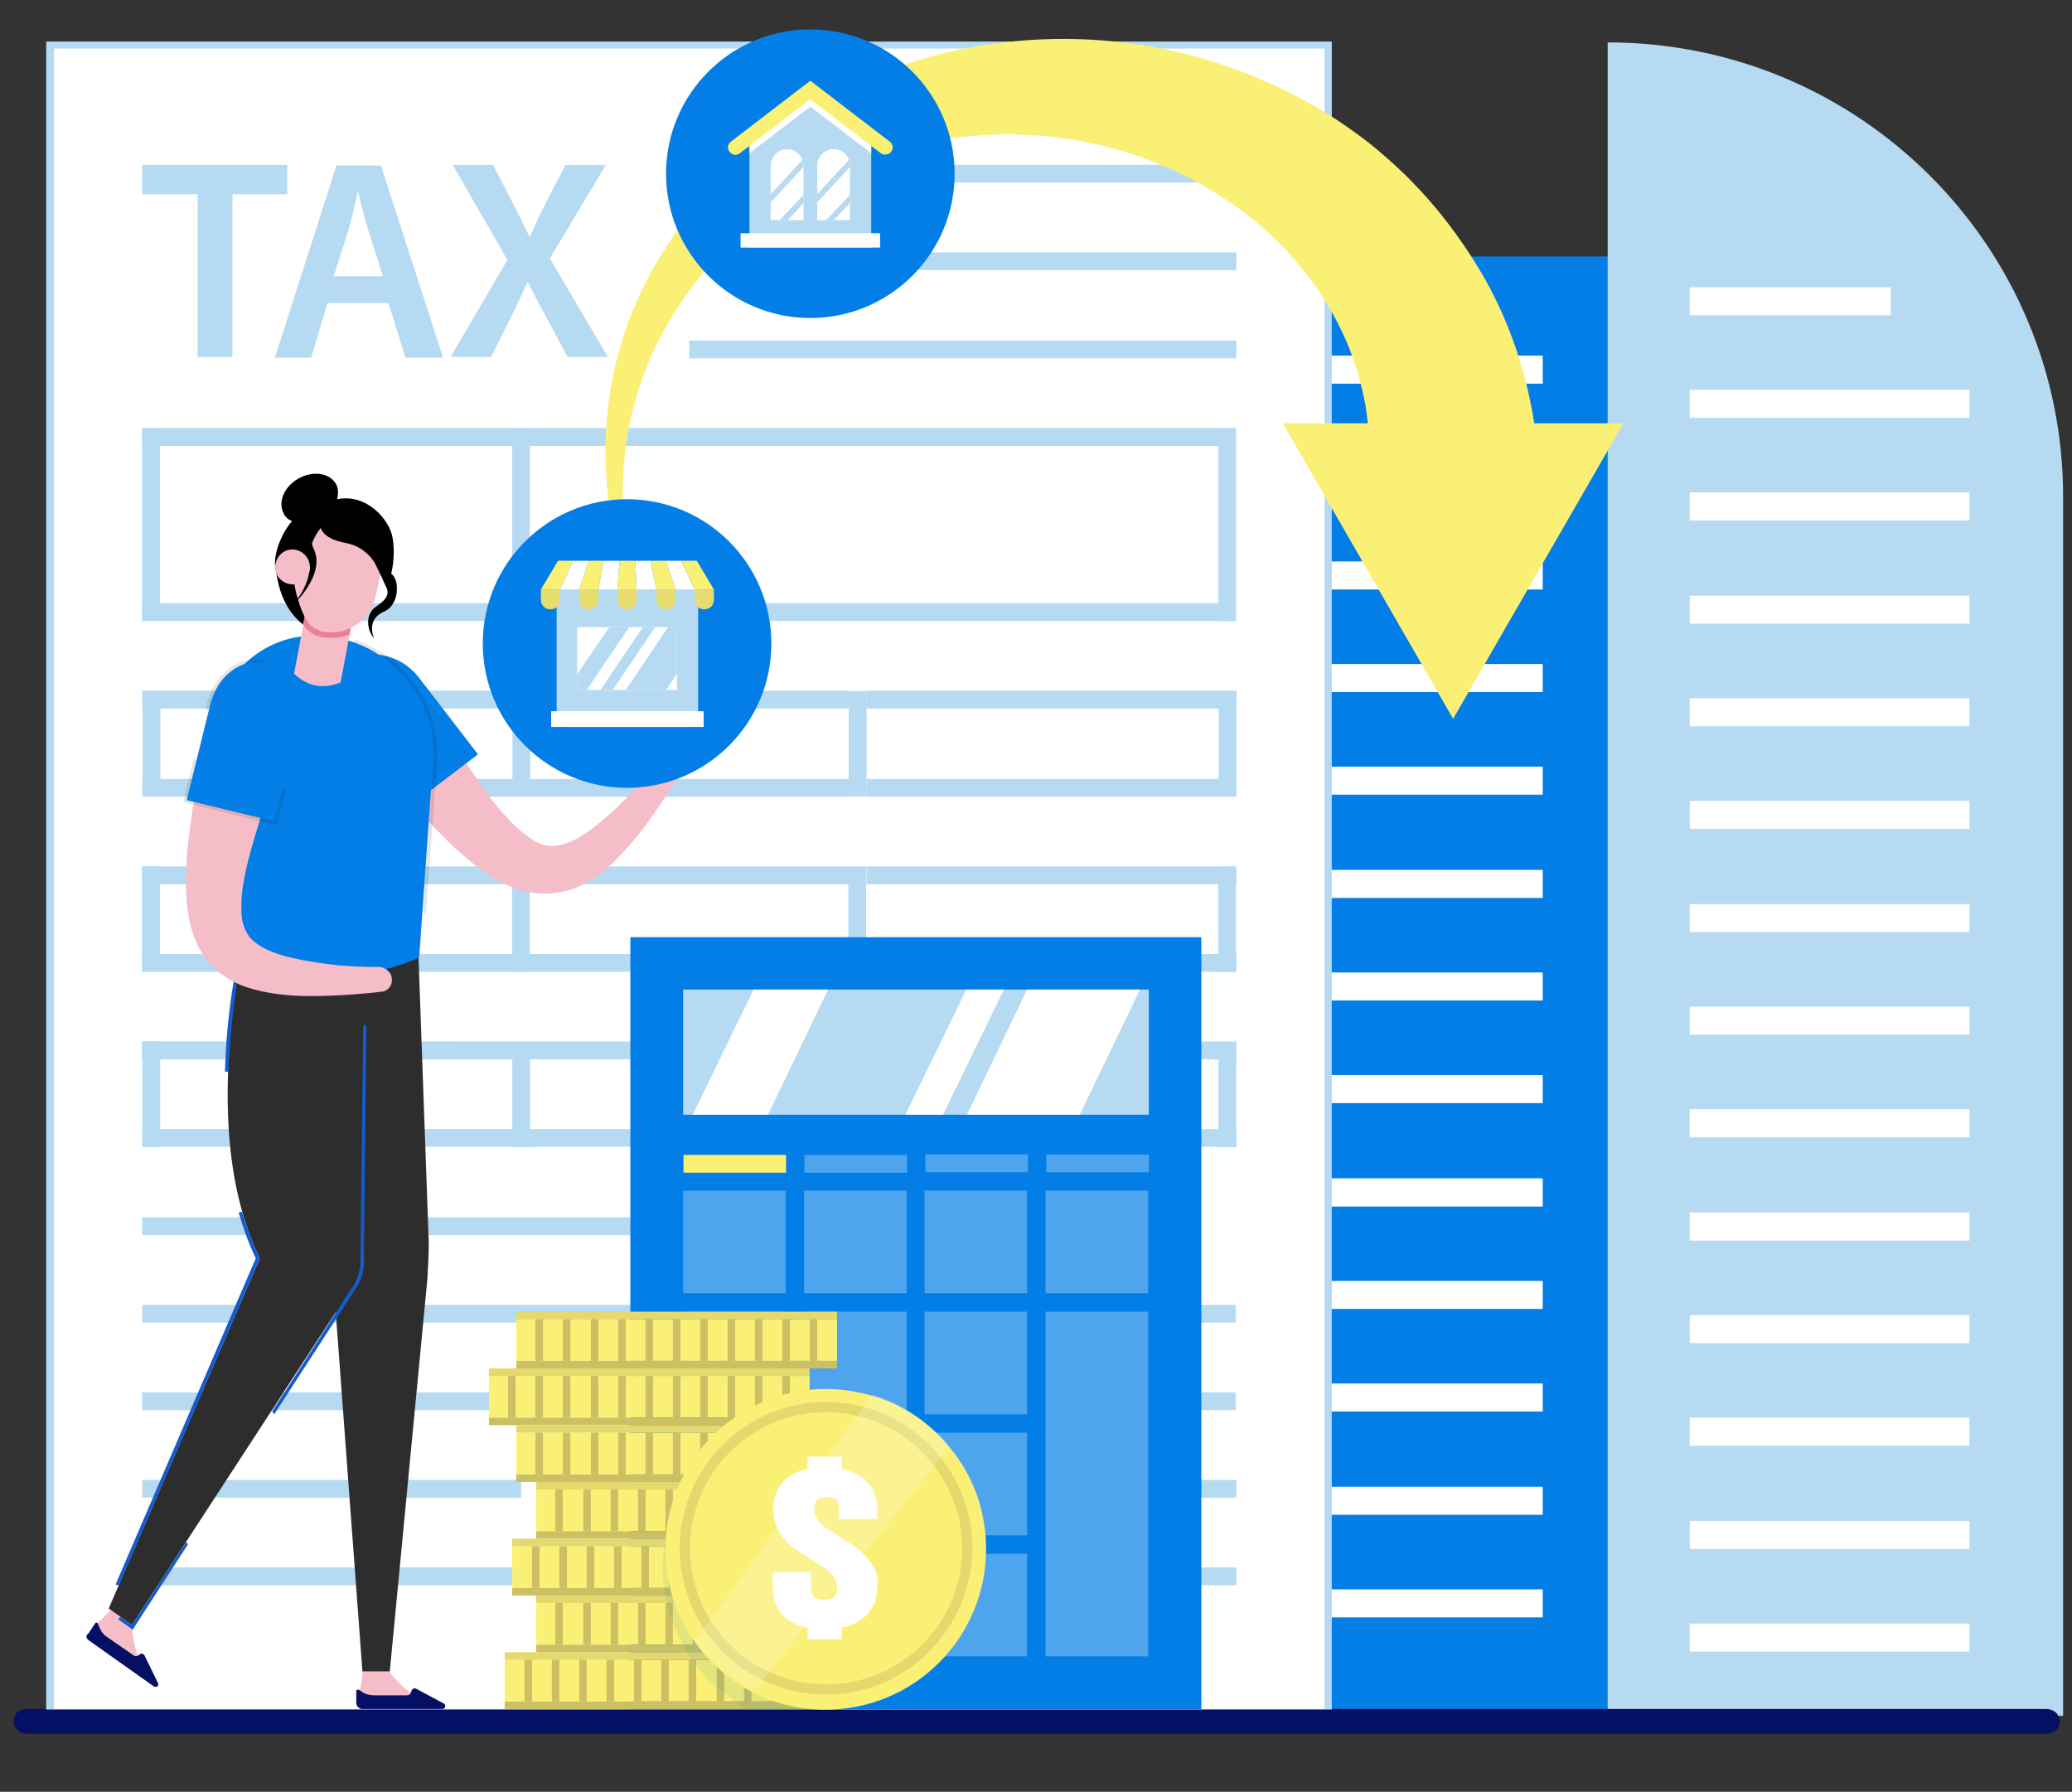
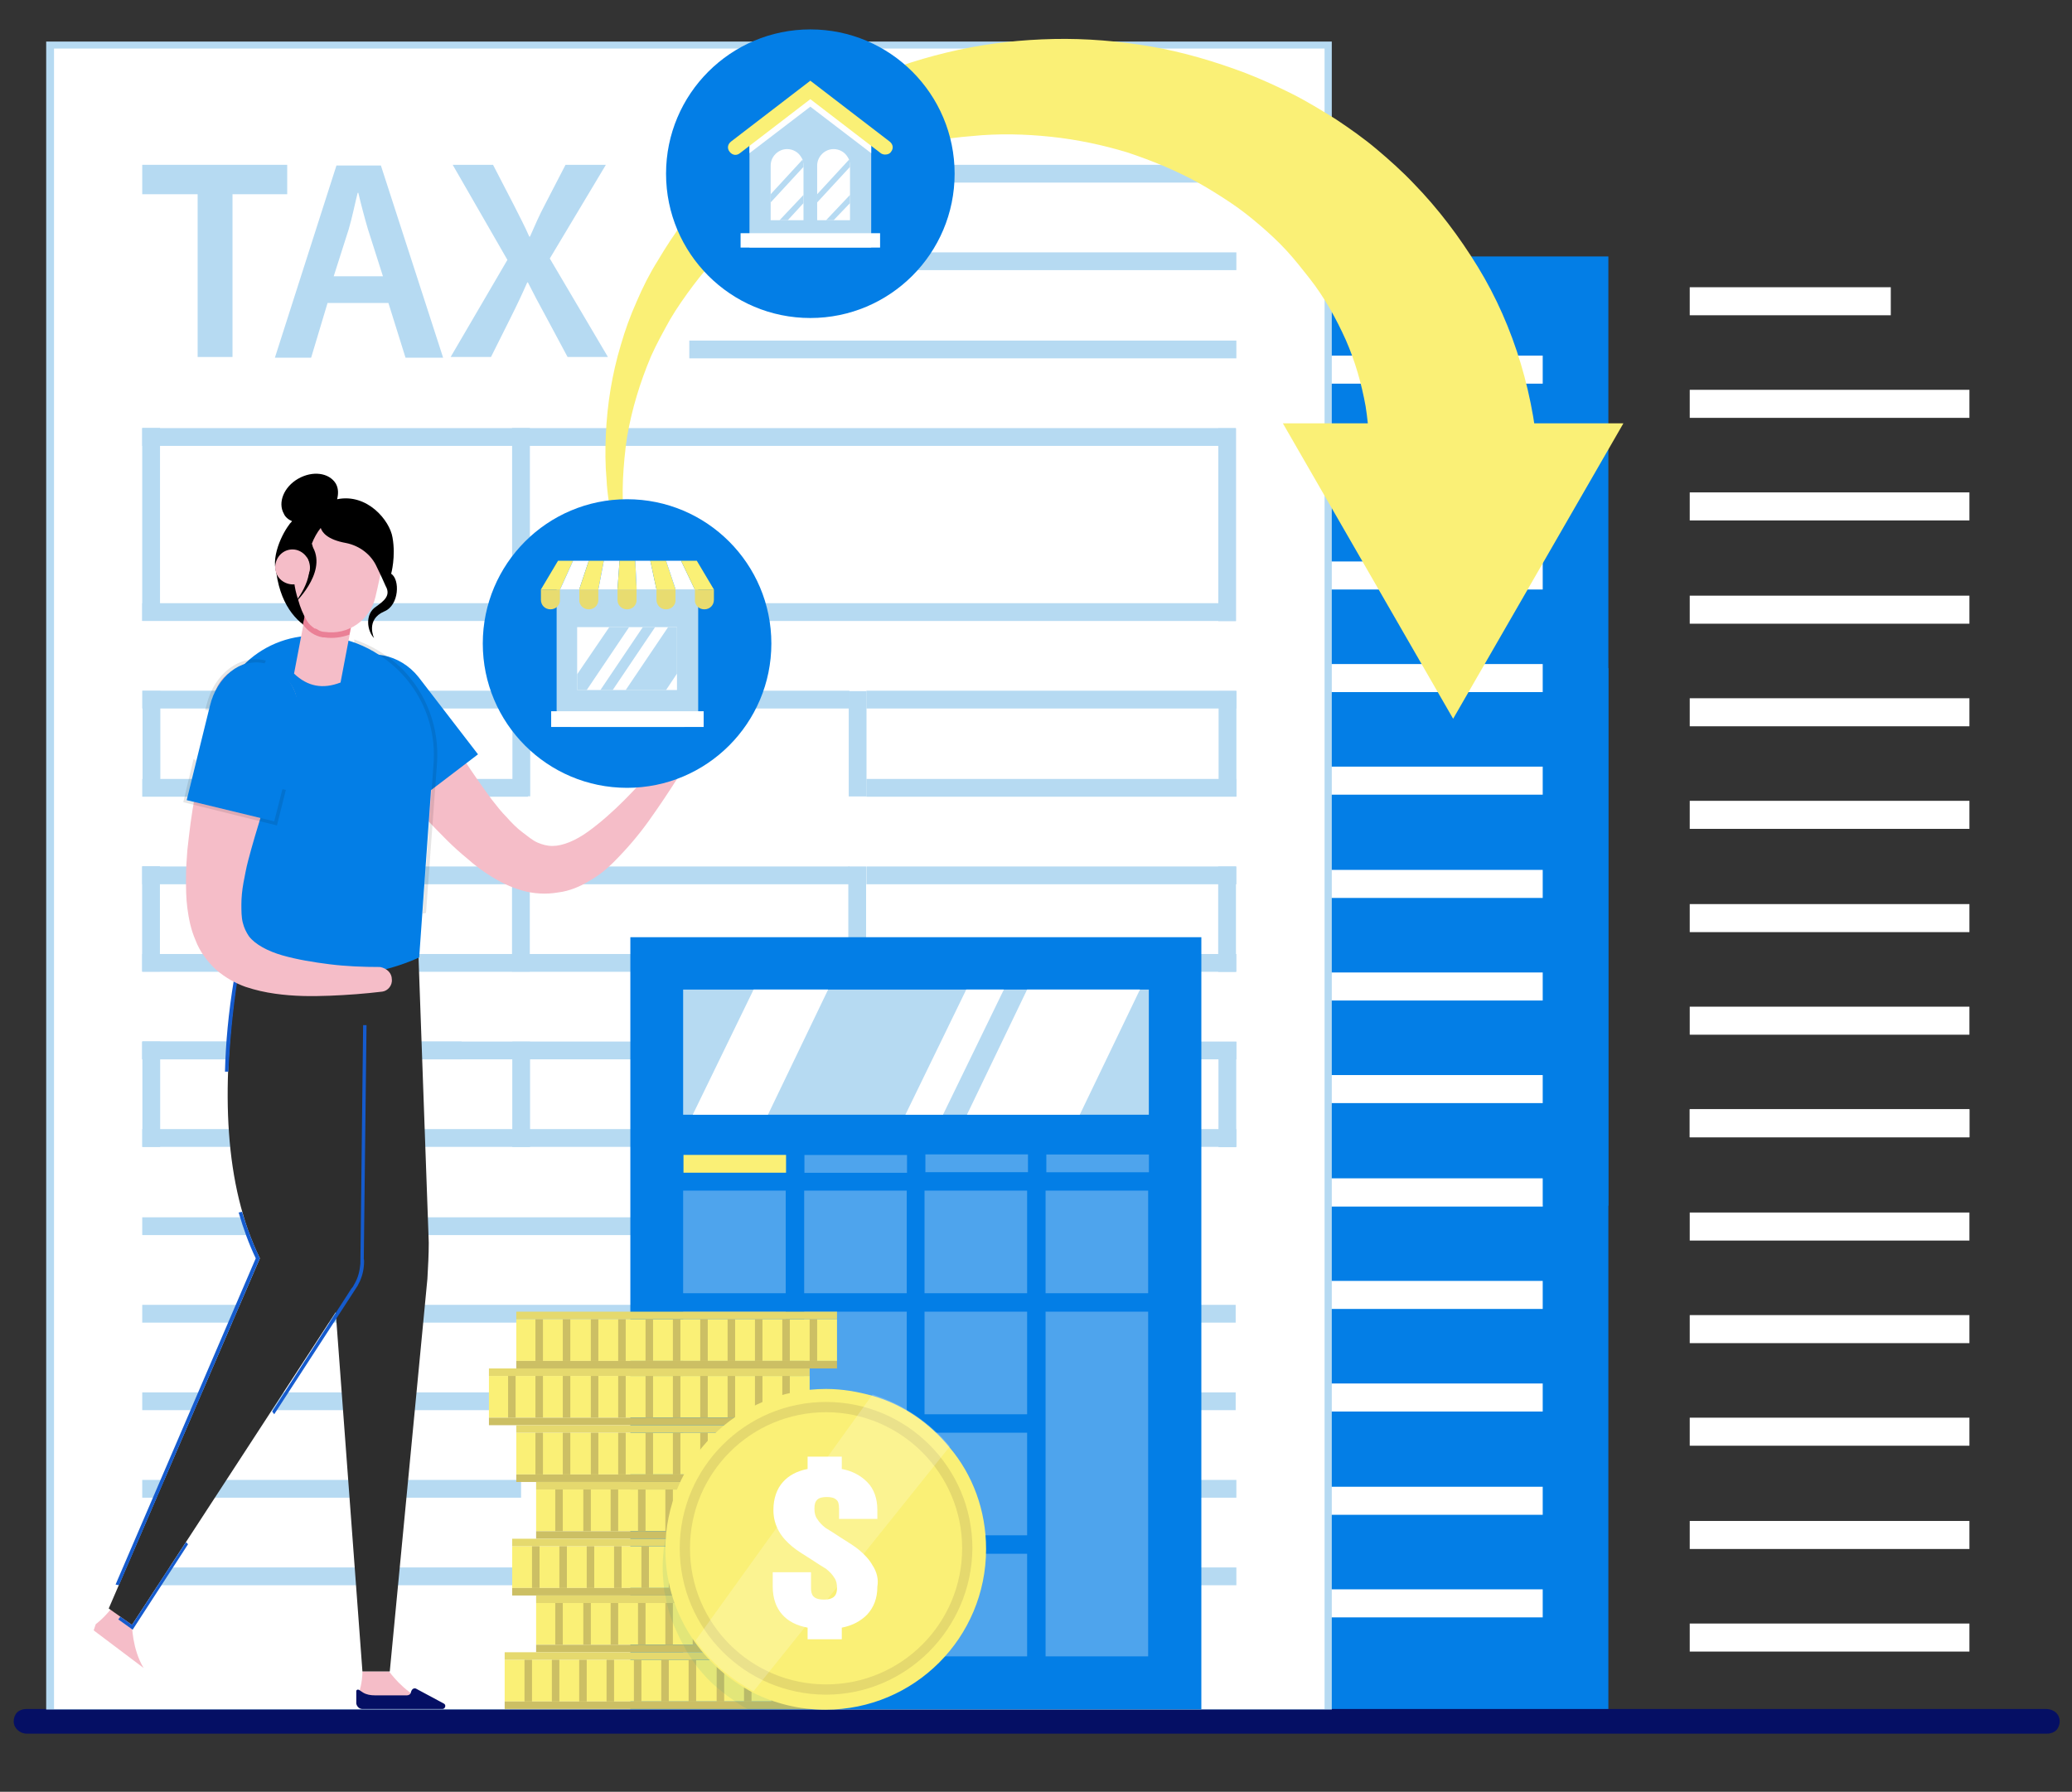
<svg xmlns="http://www.w3.org/2000/svg" version="1.1" id="Layer_1" x="0px" y="0px" viewBox="0 0 303 262" style="enable-background:new 0 0 303 262;" xml:space="preserve">
  <rect x="0" y="0" width="303" height="262" fill="#333333" stroke="none" />
  <style type="text/css">
	.st0{fill:#037EE6;}
	.st1{fill:#FFFFFF;}
	.st2{fill:#B6DAF2;}
	.st3{fill:#050F64;}
	.st4{display:none;}
	.st5{display:inline;}
	.st6{fill:#84A9FF;}
	.st7{fill:#155BCD;}
	.st8{opacity:0.3;fill:#FFFFFF;}
	.st9{opacity:0.3;}
	.st10{fill:#FAF076;}
	.st11{fill:#E5D96E;}
	.st12{fill:#CCBF64;}
	.st13{opacity:0.1;}
	.st14{fill:#0C9197;}
	.st15{opacity:0.2;}
	.st16{fill:#F5BDC8;}
	.st17{fill:#2D2D2D;}
	.st18{fill:#EA8096;}
	.st19{fill:#E8DC70;}
</style>
  <g>
    <g>
      <g>
        <g>
          <rect x="105.3" y="97.7" class="st0" width="129.9" height="153.2" />
        </g>
        <g>
          <g>
            <rect x="116.3" y="112.1" class="st1" width="50.5" height="4.1" />
          </g>
          <g>
            <rect x="175.1" y="112.1" class="st1" width="50.5" height="4.1" />
          </g>
          <g>
            <rect x="116.3" y="127.2" class="st1" width="50.5" height="4.1" />
          </g>
          <g>
            <rect x="175.1" y="127.2" class="st1" width="50.5" height="4.1" />
          </g>
          <g>
            <rect x="116.3" y="142.2" class="st1" width="50.5" height="4.1" />
          </g>
          <g>
            <rect x="175.1" y="142.2" class="st1" width="50.5" height="4.1" />
          </g>
          <g>
            <rect x="116.3" y="157.2" class="st1" width="50.5" height="4.1" />
          </g>
          <g>
            <rect x="175.1" y="157.2" class="st1" width="50.5" height="4.1" />
          </g>
          <g>
            <rect x="116.3" y="172.3" class="st1" width="50.5" height="4.1" />
          </g>
          <g>
            <rect x="175.1" y="172.3" class="st1" width="50.5" height="4.1" />
          </g>
          <g>
            <rect x="116.3" y="187.3" class="st1" width="50.5" height="4.1" />
          </g>
          <g>
            <rect x="175.1" y="187.3" class="st1" width="50.5" height="4.1" />
          </g>
          <g>
            <rect x="116.3" y="202.3" class="st1" width="50.5" height="4.1" />
          </g>
          <g>
            <rect x="175.1" y="202.3" class="st1" width="50.5" height="4.1" />
          </g>
          <g>
            <rect x="116.3" y="217.4" class="st1" width="50.5" height="4.1" />
          </g>
          <g>
            <rect x="175.1" y="217.4" class="st1" width="50.5" height="4.1" />
          </g>
          <g>
            <rect x="116.3" y="232.4" class="st1" width="50.5" height="4.1" />
          </g>
          <g>
            <rect x="175.1" y="232.4" class="st1" width="50.5" height="4.1" />
          </g>
        </g>
      </g>
      <g>
        <g>
          <rect x="105.3" y="37.5" class="st0" width="129.9" height="138.8" />
        </g>
        <g>
          <g>
            <rect x="116.3" y="52" class="st1" width="50.5" height="4.1" />
          </g>
          <g>
            <rect x="175.1" y="52" class="st1" width="50.5" height="4.1" />
          </g>
          <g>
            <rect x="116.3" y="67" class="st1" width="50.5" height="4.1" />
          </g>
          <g>
            <rect x="175.1" y="67" class="st1" width="50.5" height="4.1" />
          </g>
          <g>
            <rect x="116.3" y="82.1" class="st1" width="50.5" height="4.1" />
          </g>
          <g>
            <rect x="175.1" y="82.1" class="st1" width="50.5" height="4.1" />
          </g>
          <g>
            <rect x="116.3" y="97.1" class="st1" width="50.5" height="4.1" />
          </g>
          <g>
            <rect x="175.1" y="97.1" class="st1" width="50.5" height="4.1" />
          </g>
          <g>
            <rect x="116.3" y="112.1" class="st1" width="50.5" height="4.1" />
          </g>
          <g>
            <rect x="175.1" y="112.1" class="st1" width="50.5" height="4.1" />
          </g>
          <g>
            <rect x="116.3" y="127.2" class="st1" width="50.5" height="4.1" />
          </g>
          <g>
            <rect x="175.1" y="127.2" class="st1" width="50.5" height="4.1" />
          </g>
          <g>
            <rect x="116.3" y="142.2" class="st1" width="50.5" height="4.1" />
          </g>
          <g>
            <rect x="175.1" y="142.2" class="st1" width="50.5" height="4.1" />
          </g>
          <g>
            <rect x="116.3" y="157.2" class="st1" width="50.5" height="4.1" />
          </g>
          <g>
            <rect x="175.1" y="157.2" class="st1" width="50.5" height="4.1" />
          </g>
          <g>
            <rect x="116.3" y="172.3" class="st1" width="50.5" height="4.1" />
          </g>
          <g>
            <rect x="175.1" y="172.3" class="st1" width="50.5" height="4.1" />
          </g>
        </g>
      </g>
    </g>
    <g>
-       <path class="st2" d="M235.1,6.2L235.1,6.2l0,244.7h66.6V72.8C301.8,36,271.9,6.2,235.1,6.2z" />
-     </g>
+       </g>
    <g>
      <g>
        <rect x="247.1" y="42" class="st1" width="29.4" height="4.1" />
      </g>
      <g>
        <rect x="247.1" y="57" class="st1" width="40.9" height="4.1" />
      </g>
      <g>
        <rect x="247.1" y="72" class="st1" width="40.9" height="4.1" />
      </g>
      <g>
        <rect x="247.1" y="87.1" class="st1" width="40.9" height="4.1" />
      </g>
      <g>
        <rect x="247.1" y="102.1" class="st1" width="40.9" height="4.1" />
      </g>
      <g>
        <rect x="247.1" y="117.1" class="st1" width="40.9" height="4.1" />
      </g>
      <g>
        <rect x="247.1" y="132.2" class="st1" width="40.9" height="4.1" />
      </g>
      <g>
        <rect x="247.1" y="147.2" class="st1" width="40.9" height="4.1" />
      </g>
      <g>
        <rect x="247.1" y="162.2" class="st1" width="40.9" height="4.1" />
      </g>
    </g>
    <g>
      <g>
        <rect x="247.1" y="162.2" class="st1" width="40.9" height="4.1" />
      </g>
      <g>
        <rect x="247.1" y="177.3" class="st1" width="40.9" height="4.1" />
      </g>
      <g>
        <rect x="247.1" y="192.3" class="st1" width="40.9" height="4.1" />
      </g>
      <g>
        <rect x="247.1" y="207.3" class="st1" width="40.9" height="4.1" />
      </g>
      <g>
        <rect x="247.1" y="222.4" class="st1" width="40.9" height="4.1" />
      </g>
      <g>
        <rect x="247.1" y="237.4" class="st1" width="40.9" height="4.1" />
      </g>
    </g>
  </g>
  <g>
    <path class="st3" d="M301.2,251.7c0,0.5-0.2,1-0.5,1.3c-0.3,0.3-0.8,0.5-1.3,0.5H3.9c-1,0-1.9-0.8-1.9-1.8c0-0.5,0.2-1,0.5-1.3   c0.3-0.3,0.8-0.5,1.3-0.5h295.4C300.4,249.9,301.2,250.7,301.2,251.7z" />
  </g>
  <g>
    <g>
      <rect x="-21.1" y="34" transform="matrix(-1.836970e-16 1 -1 -1.836970e-16 228.754 27.177)" class="st2" width="243.9" height="188" />
    </g>
    <g>
      <rect x="7.9" y="7.1" class="st1" width="185.8" height="242.8" />
    </g>
    <g>
      <rect x="100.8" y="24.1" class="st2" width="80" height="2.6" />
    </g>
    <g>
      <rect x="100.8" y="36.9" class="st2" width="80" height="2.6" />
    </g>
    <g>
      <rect x="100.8" y="49.8" class="st2" width="80" height="2.6" />
    </g>
    <g>
      <rect x="20.8" y="62.6" class="st2" width="159.9" height="2.6" />
    </g>
    <g>
      <rect x="20.8" y="88.2" class="st2" width="159.9" height="2.6" />
    </g>
    <g>
      <rect x="20.8" y="101" class="st2" width="56.4" height="2.6" />
    </g>
    <g>
      <rect x="77.2" y="101" class="st2" width="47" height="2.6" />
    </g>
    <g>
      <rect x="126.7" y="101" class="st2" width="54.1" height="2.6" />
    </g>
    <g>
      <rect x="20.8" y="113.9" class="st2" width="56.4" height="2.6" />
    </g>
    <g>
-       <rect x="77.2" y="113.9" class="st2" width="47" height="2.6" />
-     </g>
+       </g>
    <g>
      <rect x="126.7" y="113.9" class="st2" width="54.1" height="2.6" />
    </g>
    <g>
      <rect x="20.8" y="126.7" class="st2" width="56.4" height="2.6" />
    </g>
    <g>
      <rect x="77.2" y="126.7" class="st2" width="47" height="2.6" />
    </g>
    <g>
      <rect x="126.7" y="126.7" class="st2" width="54.1" height="2.6" />
    </g>
    <g>
      <rect x="20.8" y="139.5" class="st2" width="56.4" height="2.6" />
    </g>
    <g>
      <rect x="77.2" y="139.5" class="st2" width="47" height="2.6" />
    </g>
    <g>
      <rect x="126.7" y="139.5" class="st2" width="54.1" height="2.6" />
    </g>
    <g>
      <rect x="20.8" y="152.3" class="st2" width="46.7" height="2.6" />
    </g>
    <g>
      <rect x="77.2" y="152.3" class="st2" width="47" height="2.6" />
    </g>
    <g>
      <rect x="126.7" y="152.3" class="st2" width="54.1" height="2.6" />
    </g>
    <g>
      <rect x="77.2" y="165.1" class="st2" width="47" height="2.6" />
    </g>
    <g>
      <rect x="126.7" y="165.1" class="st2" width="54.1" height="2.6" />
    </g>
    <g>
      <rect x="20.8" y="178" class="st2" width="79.9" height="2.6" />
    </g>
    <g>
      <rect x="20.8" y="190.8" class="st2" width="159.9" height="2.6" />
    </g>
    <g>
      <rect x="20.8" y="203.6" class="st2" width="159.9" height="2.6" />
    </g>
    <g>
      <rect x="125.4" y="216.4" class="st2" width="55.4" height="2.6" />
    </g>
    <g>
      <rect x="125.4" y="229.2" class="st2" width="55.4" height="2.6" />
    </g>
    <g>
      <rect x="20.8" y="216.4" class="st2" width="55.4" height="2.6" />
    </g>
    <g>
      <rect x="20.8" y="229.2" class="st2" width="55.4" height="2.6" />
    </g>
    <g>
      <g>
        <path class="st2" d="M28.8,28.4h-8v-4.3H42v4.3H34v23.8h-5.1V28.4z" />
      </g>
      <g>
        <path class="st2" d="M47.9,44.3l-2.4,8h-5.3l9-28.1h6.5l9.1,28.1h-5.5l-2.5-8H47.9z M56,40.4l-2.2-6.9c-0.5-1.7-1-3.6-1.4-5.3     h-0.1c-0.4,1.6-0.8,3.6-1.3,5.3l-2.2,6.9H56z" />
      </g>
      <g>
        <path class="st2" d="M83,52.2l-3-5.6c-1.2-2.2-2-3.7-2.8-5.3h-0.1c-0.7,1.6-1.4,3.1-2.5,5.3l-2.8,5.6h-5.9L74.2,38l-8-13.9h5.9     l3,5.8c0.9,1.8,1.6,3.1,2.3,4.7h0.1c0.8-1.8,1.3-3,2.2-4.7l3-5.8h5.9l-8.2,13.7l8.5,14.4H83z" />
      </g>
    </g>
    <g>
      <rect x="8" y="75.4" transform="matrix(-1.836970e-16 1 -1 -1.836970e-16 98.799 54.579)" class="st2" width="28.2" height="2.6" />
    </g>
    <g>
      <rect x="14.4" y="107.4" transform="matrix(-1.836970e-16 1 -1 -1.836970e-16 130.847 86.627)" class="st2" width="15.4" height="2.6" />
    </g>
    <g>
      <rect x="14.4" y="133.1" transform="matrix(-1.836970e-16 1 -1 -1.836970e-16 156.486 112.265)" class="st2" width="15.4" height="2.6" />
    </g>
    <g>
      <rect x="20.8" y="152.3" class="st2" width="56.4" height="2.6" />
    </g>
    <g>
      <rect x="20.8" y="165.1" class="st2" width="56.4" height="2.6" />
    </g>
    <g>
      <rect x="14.4" y="158.7" transform="matrix(-1.836970e-16 1 -1 -1.836970e-16 182.124 137.904)" class="st2" width="15.4" height="2.6" />
    </g>
    <g>
      <rect x="171.8" y="107.4" transform="matrix(-1.836970e-16 1 -1 -1.836970e-16 288.205 -70.731)" class="st2" width="15.4" height="2.6" />
    </g>
    <g>
      <rect x="165.4" y="75.4" transform="matrix(-1.836970e-16 1 -1 -1.836970e-16 256.157 -102.778)" class="st2" width="28.2" height="2.6" />
    </g>
    <g>
      <rect x="171.8" y="133.1" transform="matrix(-1.836970e-16 1 -1 -1.836970e-16 313.843 -45.092)" class="st2" width="15.4" height="2.6" />
    </g>
    <g>
      <rect x="171.8" y="158.7" transform="matrix(-1.836970e-16 1 -1 -1.836970e-16 339.482 -19.454)" class="st2" width="15.4" height="2.6" />
    </g>
    <g>
      <rect x="62.1" y="75.4" transform="matrix(-1.836970e-16 1 -1 -1.836970e-16 152.888 0.489)" class="st2" width="28.2" height="2.6" />
    </g>
    <g>
      <g>
        <rect x="68.5" y="107.4" transform="matrix(-1.836970e-16 1 -1 -1.836970e-16 184.936 32.537)" class="st2" width="15.4" height="2.6" />
      </g>
      <g>
        <rect x="68.5" y="133.1" transform="matrix(-1.836970e-16 1 -1 -1.836970e-16 210.575 58.176)" class="st2" width="15.4" height="2.6" />
      </g>
      <g>
        <rect x="68.5" y="158.7" transform="matrix(-1.836970e-16 1 -1 -1.836970e-16 236.214 83.815)" class="st2" width="15.4" height="2.6" />
      </g>
      <g>
        <rect x="117.7" y="107.4" transform="matrix(-1.836970e-16 1 -1 -1.836970e-16 234.115 -16.641)" class="st2" width="15.4" height="2.6" />
      </g>
      <g>
        <rect x="117.7" y="133.1" transform="matrix(-1.836970e-16 1 -1 -1.836970e-16 259.753 8.998)" class="st2" width="15.4" height="2.6" />
      </g>
      <g>
        <rect x="117.7" y="158.7" transform="matrix(-1.836970e-16 1 -1 -1.836970e-16 285.392 34.636)" class="st2" width="15.4" height="2.6" />
      </g>
    </g>
  </g>
  <g class="st4">
    <g class="st5">
      <g>
        <g>
          <path class="st3" d="M263.6,158.9l-2.4-0.2l1.9-29.6c0.3-4.5-1.2-8.7-4.1-11.8c-3-3.2-7.1-4.9-11.6-4.9c0,0,0,0,0,0      c-9.4,0-17.5,7.6-18.1,16.9l-1.9,28.8l-2.4-0.2l1.9-28.8c0.7-10.6,9.9-19.2,20.5-19.2c0,0,0,0,0,0c5.2,0,10,2,13.4,5.7      c3.4,3.6,5.1,8.5,4.8,13.6L263.6,158.9z" />
        </g>
      </g>
      <g>
        <g>
          <polygon class="st6" points="268.4,249.9 181.9,249.9 193,147 266.3,147     " />
        </g>
      </g>
      <g>
        <g>
          <polygon class="st6" points="283,249.9 297.7,249.9 286.9,147 276.3,149.9     " />
        </g>
      </g>
      <g>
        <g>
          <polygon class="st7" points="266.3,147 276.3,149.9 283,249.9 267.8,249.9     " />
        </g>
      </g>
      <g>
        <g>
          <circle class="st3" cx="209.1" cy="156.6" r="3.7" />
        </g>
      </g>
      <g>
        <g>
          <circle class="st3" cx="245.2" cy="156.6" r="3.7" />
        </g>
      </g>
      <g>
        <g>
          <path class="st3" d="M246.5,157.4l-2.4-0.2l1.9-29.6c0.3-4.5-1.2-8.7-4.1-11.8c-3-3.2-7.1-4.9-11.6-4.9c0,0,0,0,0,0      c-9.4,0-17.5,7.6-18.1,16.9l-1.9,28.8l-2.4-0.2l1.9-28.8c0.7-10.6,9.9-19.2,20.5-19.2c0,0,0,0,0,0c5.2,0,10,2,13.4,5.7      c3.4,3.6,5.1,8.5,4.8,13.6L246.5,157.4z" />
        </g>
      </g>
    </g>
    <g class="st5">
      <g>
        <path class="st1" d="M208.6,223.1H204l-6-25.1h4.8l4.4,19.3l7.3-19.3h3.8L208.6,223.1z" />
      </g>
      <g>
        <path class="st1" d="M237.6,223.1h-4.8l-1.6-6h-9.7l-2.4,6h-3.9l10.1-25.1h5.6L237.6,223.1z M230.3,213.5l-2.9-11.2l-4.5,11.2     H230.3z" />
      </g>
      <g>
        <path class="st1" d="M247.4,223.1h-4.9l1.5-21.3h-6.7l0.3-3.9h18.2l-0.3,3.9h-6.7L247.4,223.1z" />
      </g>
    </g>
    <g class="st5">
      <g>
        <path class="st1" d="M245.7,186.5v-4.3h1.9v4.3h4.1v1.9h-4.1v4.3h-1.9v-4.3h-4.1v-1.9H245.7z" />
      </g>
    </g>
  </g>
  <g>
    <g>
      <rect x="77.5" y="151.7" transform="matrix(-1.836970e-16 1 -1 -1.836970e-16 327.38 59.542)" class="st0" width="112.9" height="83.5" />
    </g>
    <g>
      <g>
        <rect x="99.9" y="174.1" class="st8" width="15" height="15" />
      </g>
      <g>
        <rect x="99.9" y="144.7" class="st2" width="68.1" height="18.3" />
      </g>
      <g>
        <rect x="117.6" y="174.1" class="st8" width="15" height="15" />
      </g>
      <g>
        <rect x="135.2" y="174.1" class="st8" width="15" height="15" />
      </g>
      <g>
        <rect x="152.9" y="174.1" class="st8" width="15" height="15" />
      </g>
      <g>
        <rect x="99.9" y="191.8" class="st8" width="15" height="15" />
      </g>
      <g>
        <rect x="117.6" y="191.8" class="st8" width="15" height="15" />
      </g>
      <g>
        <rect x="135.2" y="191.8" class="st8" width="15" height="15" />
      </g>
      <g>
        <rect x="99.9" y="209.5" class="st8" width="15" height="15" />
      </g>
      <g>
        <rect x="117.6" y="209.5" class="st8" width="15" height="15" />
      </g>
      <g>
        <rect x="135.2" y="209.5" class="st8" width="15" height="15" />
      </g>
      <g>
        <rect x="99.9" y="227.2" class="st8" width="15" height="15" />
      </g>
      <g>
        <rect x="117.6" y="227.2" class="st8" width="15" height="15" />
      </g>
      <g class="st9">
        <rect x="135.2" y="227.2" class="st1" width="15" height="15" />
      </g>
      <g class="st9">
        <rect x="152.9" y="191.8" class="st1" width="15" height="50.4" />
      </g>
      <g>
        <rect x="106.1" y="162.6" transform="matrix(-1.836970e-16 1 -1 -1.836970e-16 277.55 62.776)" class="st10" width="2.6" height="15" />
      </g>
      <g>
        <rect x="123.8" y="162.6" transform="matrix(-1.836970e-16 1 -1 -1.836970e-16 295.238 45.089)" class="st8" width="2.6" height="15" />
      </g>
      <g>
        <rect x="141.4" y="162.6" transform="matrix(-1.836970e-16 1 -1 -1.836970e-16 312.926 27.401)" class="st8" width="2.6" height="15" />
      </g>
      <g>
        <rect x="159.1" y="162.6" transform="matrix(-1.836970e-16 1 -1 -1.836970e-16 330.613 9.713)" class="st8" width="2.6" height="15" />
      </g>
      <g>
        <g>
          <polygon class="st1" points="121.1,144.7 112.3,163 101.3,163 110.2,144.7     " />
        </g>
        <g>
          <polygon class="st1" points="146.8,144.7 137.9,163 132.4,163 141.3,144.7     " />
        </g>
        <g>
          <polygon class="st1" points="166.7,144.7 157.9,163 141.4,163 150.2,144.7     " />
        </g>
      </g>
    </g>
  </g>
  <g>
    <g>
      <g>
        <rect x="75.5" y="192.9" class="st10" width="46.9" height="6.1" />
      </g>
      <g>
        <rect x="75.5" y="191.8" class="st11" width="46.9" height="1.1" />
      </g>
      <g>
        <rect x="75.5" y="199" class="st12" width="46.9" height="1.1" />
      </g>
      <g>
        <g>
          <rect x="78.3" y="192.9" class="st12" width="1.1" height="6.1" />
        </g>
        <g>
          <rect x="82.3" y="192.9" class="st12" width="1.1" height="6.1" />
        </g>
        <g>
          <rect x="86.4" y="192.9" class="st12" width="1.1" height="6.1" />
        </g>
        <g>
          <rect x="90.4" y="192.9" class="st12" width="1.1" height="6.1" />
        </g>
        <g>
          <rect x="94.4" y="192.9" class="st12" width="1.1" height="6.1" />
        </g>
        <g>
          <rect x="98.4" y="192.9" class="st12" width="1.1" height="6.1" />
        </g>
        <g>
          <rect x="102.4" y="192.9" class="st12" width="1.1" height="6.1" />
        </g>
        <g>
          <rect x="106.4" y="192.9" class="st12" width="1.1" height="6.1" />
        </g>
        <g>
          <rect x="110.4" y="192.9" class="st12" width="1.1" height="6.1" />
        </g>
        <g>
          <rect x="114.4" y="192.9" class="st12" width="1.1" height="6.1" />
        </g>
        <g>
          <rect x="118.4" y="192.9" class="st12" width="1.1" height="6.1" />
        </g>
      </g>
    </g>
    <g>
      <g>
        <rect x="71.5" y="201.2" class="st10" width="46.9" height="6.1" />
      </g>
      <g>
        <rect x="71.5" y="200.1" class="st11" width="46.9" height="1.1" />
      </g>
      <g>
        <rect x="71.5" y="207.3" class="st12" width="46.9" height="1.1" />
      </g>
      <g>
        <g>
          <rect x="74.3" y="201.2" class="st12" width="1.1" height="6.1" />
        </g>
        <g>
          <rect x="78.3" y="201.2" class="st12" width="1.1" height="6.1" />
        </g>
        <g>
          <rect x="82.3" y="201.2" class="st12" width="1.1" height="6.1" />
        </g>
        <g>
          <rect x="86.4" y="201.2" class="st12" width="1.1" height="6.1" />
        </g>
        <g>
          <rect x="90.4" y="201.2" class="st12" width="1.1" height="6.1" />
        </g>
        <g>
          <rect x="94.4" y="201.2" class="st12" width="1.1" height="6.1" />
        </g>
        <g>
          <rect x="98.4" y="201.2" class="st12" width="1.1" height="6.1" />
        </g>
        <g>
          <rect x="102.4" y="201.2" class="st12" width="1.1" height="6.1" />
        </g>
        <g>
          <rect x="106.4" y="201.2" class="st12" width="1.1" height="6.1" />
        </g>
        <g>
          <rect x="110.4" y="201.2" class="st12" width="1.1" height="6.1" />
        </g>
        <g>
          <rect x="114.4" y="201.2" class="st12" width="1.1" height="6.1" />
        </g>
      </g>
    </g>
    <g>
      <g>
        <rect x="75.5" y="209.5" class="st10" width="46.9" height="6.1" />
      </g>
      <g>
        <rect x="75.5" y="208.4" class="st11" width="46.9" height="1.1" />
      </g>
      <g>
        <rect x="75.5" y="215.6" class="st12" width="46.9" height="1.1" />
      </g>
      <g>
        <g>
          <rect x="78.3" y="209.5" class="st12" width="1.1" height="6.1" />
        </g>
        <g>
          <rect x="82.3" y="209.5" class="st12" width="1.1" height="6.1" />
        </g>
        <g>
          <rect x="86.4" y="209.5" class="st12" width="1.1" height="6.1" />
        </g>
        <g>
          <rect x="90.4" y="209.5" class="st12" width="1.1" height="6.1" />
        </g>
        <g>
          <rect x="94.4" y="209.5" class="st12" width="1.1" height="6.1" />
        </g>
        <g>
          <rect x="98.4" y="209.5" class="st12" width="1.1" height="6.1" />
        </g>
        <g>
          <rect x="102.4" y="209.5" class="st12" width="1.1" height="6.1" />
        </g>
        <g>
          <rect x="106.4" y="209.5" class="st12" width="1.1" height="6.1" />
        </g>
        <g>
          <rect x="110.4" y="209.5" class="st12" width="1.1" height="6.1" />
        </g>
        <g>
          <rect x="114.4" y="209.5" class="st12" width="1.1" height="6.1" />
        </g>
        <g>
          <rect x="118.4" y="209.5" class="st12" width="1.1" height="6.1" />
        </g>
      </g>
    </g>
    <g>
      <g>
        <rect x="78.4" y="217.8" class="st10" width="46.9" height="6.1" />
      </g>
      <g>
        <rect x="78.4" y="216.7" class="st11" width="46.9" height="1.1" />
      </g>
      <g>
        <rect x="78.4" y="223.9" class="st12" width="46.9" height="1.1" />
      </g>
      <g>
        <g>
          <rect x="81.2" y="217.8" class="st12" width="1.1" height="6.1" />
        </g>
        <g>
          <rect x="85.3" y="217.8" class="st12" width="1.1" height="6.1" />
        </g>
        <g>
          <rect x="89.3" y="217.8" class="st12" width="1.1" height="6.1" />
        </g>
        <g>
          <rect x="93.3" y="217.8" class="st12" width="1.1" height="6.1" />
        </g>
        <g>
          <rect x="97.3" y="217.8" class="st12" width="1.1" height="6.1" />
        </g>
        <g>
          <rect x="101.3" y="217.8" class="st12" width="1.1" height="6.1" />
        </g>
        <g>
          <rect x="105.3" y="217.8" class="st12" width="1.1" height="6.1" />
        </g>
        <g>
          <rect x="109.3" y="217.8" class="st12" width="1.1" height="6.1" />
        </g>
        <g>
          <rect x="113.3" y="217.8" class="st12" width="1.1" height="6.1" />
        </g>
        <g>
          <rect x="117.3" y="217.8" class="st12" width="1.1" height="6.1" />
        </g>
        <g>
          <rect x="121.4" y="217.8" class="st12" width="1.1" height="6.1" />
        </g>
      </g>
    </g>
    <g>
      <g>
        <rect x="74.9" y="226.1" class="st10" width="46.9" height="6.1" />
      </g>
      <g>
        <rect x="74.9" y="225" class="st11" width="46.9" height="1.1" />
      </g>
      <g>
        <rect x="74.9" y="232.2" class="st12" width="46.9" height="1.1" />
      </g>
      <g>
        <g>
          <rect x="77.8" y="226.1" class="st12" width="1.1" height="6.1" />
        </g>
        <g>
          <rect x="81.8" y="226.1" class="st12" width="1.1" height="6.1" />
        </g>
        <g>
          <rect x="85.8" y="226.1" class="st12" width="1.1" height="6.1" />
        </g>
        <g>
          <rect x="89.8" y="226.1" class="st12" width="1.1" height="6.1" />
        </g>
        <g>
          <rect x="93.8" y="226.1" class="st12" width="1.1" height="6.1" />
        </g>
        <g>
          <rect x="97.8" y="226.1" class="st12" width="1.1" height="6.1" />
        </g>
        <g>
          <rect x="101.8" y="226.1" class="st12" width="1.1" height="6.1" />
        </g>
        <g>
          <rect x="105.9" y="226.1" class="st12" width="1.1" height="6.1" />
        </g>
        <g>
          <rect x="109.9" y="226.1" class="st12" width="1.1" height="6.1" />
        </g>
        <g>
          <rect x="113.9" y="226.1" class="st12" width="1.1" height="6.1" />
        </g>
        <g>
          <rect x="117.9" y="226.1" class="st12" width="1.1" height="6.1" />
        </g>
      </g>
    </g>
    <g>
      <g>
        <rect x="78.4" y="234.4" class="st10" width="46.9" height="6.1" />
      </g>
      <g>
        <rect x="78.4" y="233.3" class="st11" width="46.9" height="1.1" />
      </g>
      <g>
        <rect x="78.4" y="240.5" class="st12" width="46.9" height="1.1" />
      </g>
      <g>
        <g>
          <rect x="81.2" y="234.4" class="st12" width="1.1" height="6.1" />
        </g>
        <g>
          <rect x="85.3" y="234.4" class="st12" width="1.1" height="6.1" />
        </g>
        <g>
          <rect x="89.3" y="234.4" class="st12" width="1.1" height="6.1" />
        </g>
        <g>
          <rect x="93.3" y="234.4" class="st12" width="1.1" height="6.1" />
        </g>
        <g>
          <rect x="97.3" y="234.4" class="st12" width="1.1" height="6.1" />
        </g>
        <g>
          <rect x="101.3" y="234.4" class="st12" width="1.1" height="6.1" />
        </g>
        <g>
          <rect x="105.3" y="234.4" class="st12" width="1.1" height="6.1" />
        </g>
        <g>
          <rect x="109.3" y="234.4" class="st12" width="1.1" height="6.1" />
        </g>
        <g>
          <rect x="113.3" y="234.4" class="st12" width="1.1" height="6.1" />
        </g>
        <g>
          <rect x="117.3" y="234.4" class="st12" width="1.1" height="6.1" />
        </g>
        <g>
          <rect x="121.4" y="234.4" class="st12" width="1.1" height="6.1" />
        </g>
      </g>
    </g>
    <g>
      <g>
        <rect x="73.8" y="242.7" class="st10" width="46.9" height="6.1" />
      </g>
      <g>
        <rect x="73.8" y="241.6" class="st11" width="46.9" height="1.1" />
      </g>
      <g>
        <rect x="73.8" y="248.8" class="st12" width="46.9" height="1.1" />
      </g>
      <g>
        <g>
          <rect x="76.7" y="242.7" class="st12" width="1.1" height="6.1" />
        </g>
        <g>
          <rect x="80.7" y="242.7" class="st12" width="1.1" height="6.1" />
        </g>
        <g>
          <rect x="84.7" y="242.7" class="st12" width="1.1" height="6.1" />
        </g>
        <g>
          <rect x="88.7" y="242.7" class="st12" width="1.1" height="6.1" />
        </g>
        <g>
          <rect x="92.7" y="242.7" class="st12" width="1.1" height="6.1" />
        </g>
        <g>
          <rect x="96.7" y="242.7" class="st12" width="1.1" height="6.1" />
        </g>
        <g>
          <rect x="100.7" y="242.7" class="st12" width="1.1" height="6.1" />
        </g>
        <g>
          <rect x="104.8" y="242.7" class="st12" width="1.1" height="6.1" />
        </g>
        <g>
          <rect x="108.8" y="242.7" class="st12" width="1.1" height="6.1" />
        </g>
        <g>
          <rect x="112.8" y="242.7" class="st12" width="1.1" height="6.1" />
        </g>
        <g>
          <rect x="116.8" y="242.7" class="st12" width="1.1" height="6.1" />
        </g>
      </g>
    </g>
    <g class="st13">
      <g>
        <path class="st14" d="M120.8,249.9v-2.1v-1.5v-4.7v-1.1v0v-0.7v-5.4v-0.3v-0.2v-0.6v-1.1v-2.8v-3.2v0V225v-1.1v0v-0.5v-4.5v-1.1     v-1.1v-1.1v-2.2v-0.3v-3.5v0v-1.1v-1.9v-0.8c-0.2,0-0.4,0-0.6,0c-0.6,0-1.2,0-1.8,0.1c-1,0.1-1.9,0.2-2.8,0.4     c-0.4,0.1-0.7,0.1-1.1,0.2c-0.9,0.2-1.8,0.5-2.6,0.8c0,0-0.1,0-0.1,0c-0.8,0.3-1.6,0.7-2.4,1.1l0,0c0,0,0,0,0,0     c-0.6,0.3-1.2,0.7-1.8,1.1h0l0,0c-0.4,0.2-0.7,0.4-1.1,0.7c-1,0.8-2,1.6-2.9,2.5c-0.4,0.4-0.7,0.8-1.1,1.2     c-0.4,0.5-0.9,1.1-1.3,1.7c-0.3,0.4-0.5,0.7-0.8,1.1c-0.2,0.4-0.4,0.7-0.6,1.1c-0.5,0.9-0.9,1.8-1.3,2.8     c-0.3,0.8-0.6,1.7-0.8,2.5c-0.1,0.3-0.1,0.5-0.2,0.8c0,0,0,0,0,0c-0.1,0.4-0.1,0.7-0.2,1.1c-0.1,0.4-0.1,0.7-0.2,1.1c0,0,0,0,0,0     c-0.1,1-0.2,2-0.2,3.1c0,1,0.1,2,0.2,3c0,0.4,0.1,0.8,0.2,1.1c0.1,0.4,0.1,0.8,0.2,1.1c0.3,1.2,0.6,2.3,1.1,3.4     c0.4,0.9,0.8,1.8,1.3,2.7l0,0c0.2,0.4,0.4,0.7,0.6,1.1c0.2,0.4,0.5,0.7,0.7,1.1c0,0,0,0,0,0c0.3,0.4,0.5,0.7,0.8,1.1     c0.9,1.1,1.8,2.1,2.9,3c0.4,0.3,0.7,0.6,1.1,0.9c0.5,0.4,1,0.7,1.5,1.1c0.6,0.4,1.2,0.8,1.8,1.1H120.8z" />
      </g>
    </g>
    <g>
      <g>
        <g>
          <path class="st10" d="M144.2,226.5c0,13-10.5,23.5-23.5,23.5c-3.8,0-7.4-0.9-10.6-2.5c-3.4-1.8-6.3-4.3-8.5-7.4      c-2.7-3.8-4.3-8.5-4.3-13.5c0-13,10.5-23.5,23.5-23.5c2.4,0,4.6,0.4,6.8,1c4.5,1.3,8.4,4,11.3,7.6      C142.2,215.6,144.2,220.8,144.2,226.5z" />
        </g>
      </g>
      <g>
        <g>
          <path class="st11" d="M120.8,247.8c-11.8,0-21.4-9.6-21.4-21.4c0-11.8,9.6-21.4,21.4-21.4c11.8,0,21.4,9.6,21.4,21.4      C142.1,238.2,132.5,247.8,120.8,247.8z M120.8,206.5c-11,0-19.9,8.9-19.9,19.9s8.9,19.9,19.9,19.9s19.9-8.9,19.9-19.9      S131.7,206.5,120.8,206.5z" />
        </g>
      </g>
      <g>
        <g>
          <path class="st1" d="M127.6,228.9c-0.5-0.9-1.2-1.6-1.9-2.2c-0.7-0.6-1.7-1.2-2.8-1.9c-0.9-0.6-1.7-1.1-2.2-1.4      c-0.5-0.4-0.9-0.8-1.2-1.3c-0.3-0.4-0.4-0.9-0.4-1.5c0-0.6,0.1-1,0.4-1.3c0.3-0.3,0.8-0.4,1.4-0.4c0.6,0,1.1,0.1,1.4,0.4      c0.3,0.2,0.4,0.7,0.4,1.3v1.5h5.6v-1.3c0-1.7-0.5-3.1-1.5-4.1c-0.9-0.9-2.1-1.6-3.7-1.9v-1.8h-5v1.8c-1.6,0.3-2.8,1-3.6,1.9      c-0.9,1-1.4,2.4-1.4,4.1c0,1.2,0.3,2.2,0.8,3.1c0.5,0.9,1.2,1.6,1.9,2.2c0.7,0.6,1.7,1.2,2.8,1.9c0.9,0.6,1.7,1.1,2.2,1.4      c0.5,0.4,0.9,0.8,1.2,1.3c0.3,0.4,0.4,0.9,0.4,1.5c0,0.8-0.2,1.7-1.9,1.7c-1.7,0-1.9-0.8-1.9-1.7v-2.3h-5.6v2.1      c0,1.7,0.5,3.1,1.4,4.1c0.9,1,2.1,1.6,3.7,1.9v1.7h5v-1.7c1.6-0.3,2.8-1,3.7-1.9c1-1.1,1.5-2.4,1.5-4.1      C128.5,230.9,128.2,229.8,127.6,228.9z" />
        </g>
      </g>
      <g class="st15">
        <g>
          <path class="st1" d="M138.9,211.5l-28.7,35.8c-3.4-1.8-6.3-4.3-8.5-7.4l25.9-36C132,205.3,136,208,138.9,211.5z" />
        </g>
      </g>
    </g>
  </g>
  <g>
    <g>
      <g>
        <g>
          <path class="st16" d="M98.7,111.3c0.8,0.5,1,1.5,0.5,2.3c-1.4,2.2-2.8,4.3-4.3,6.4c-1.5,2.1-3.2,4.1-5.2,6.1      c-1,1-2.1,1.9-3.5,2.7c-1.3,0.8-2.9,1.5-4.6,1.7c-1.7,0.3-3.6,0.2-5.3-0.3c-1.7-0.5-3.1-1.2-4.4-2c-1.3-0.8-2.5-1.7-3.5-2.6      c-1.1-0.9-2.1-1.8-3.1-2.8c-1.9-1.9-3.7-3.8-5.4-5.7c-3.4-3.9-6.7-7.8-9.9-11.6c-2-2.5-1.3-6.3,1.5-8.3c2.8-2.1,6.7-1.5,8.4,1.2      c2.6,4.3,5.2,8.5,7.9,12.6c1.3,2,2.7,4,4.1,5.9c0.7,0.9,1.4,1.8,2.2,2.6c0.7,0.8,1.5,1.6,2.3,2.2c0.8,0.6,1.5,1.2,2.2,1.5      c0.7,0.3,1.4,0.5,2.2,0.5c1.5,0,3.4-0.8,5.2-2.1c1.8-1.3,3.6-2.9,5.3-4.6c1.7-1.7,3.4-3.6,5-5.5      C96.9,110.8,97.9,110.7,98.7,111.3z" />
        </g>
      </g>
      <g>
        <path class="st0" d="M59.4,118.3L50.7,107c-2.6-3.4-2.7-7.9,0.2-10.1l0,0c2.9-2.2,7.6-1.3,10.3,2.1l8.7,11.3L59.4,118.3z" />
      </g>
    </g>
    <g>
      <g>
        <path class="st16" d="M19.3,237.5c0,0,0,3.6,1.7,6.4l-7.3-5.5l0.3-0.9c0,0,1.2-0.9,2.2-2.2L19.3,237.5z" />
      </g>
      <g>
-         <path class="st3" d="M12.9,239.8l9.6,6.8c0.4,0.2,0.8-0.1,0.6-0.5l-2-4.1c-0.3-0.3-0.6-0.2-0.8,0c-0.2,0.2-0.5,0.2-0.7,0.1     l-3.9-2.7c-0.5-0.3-0.9-0.8-1.1-1.3l-0.3-0.7c-0.1-0.2-0.3-0.2-0.4,0l-1,1.5C12.5,239.1,12.6,239.5,12.9,239.8z" />
-       </g>
+         </g>
    </g>
    <g>
      <g>
        <path class="st16" d="M56.9,244.4c0,0,2,2.9,5.1,4.3l-9.2-0.3l-0.3-0.9c0,0,0.5-1.4,0.5-3.1L56.9,244.4z" />
      </g>
      <g>
        <path class="st3" d="M53,249.9l11.7,0c0.4,0,0.6-0.6,0.2-0.8l-4.1-2.2c-0.4-0.1-0.6,0.2-0.7,0.5c0,0.3-0.3,0.5-0.6,0.5l-4.7,0     c-0.6,0-1.2-0.1-1.7-0.4l-0.6-0.4c-0.2-0.1-0.4,0-0.4,0.2l0,1.8C52.2,249.6,52.6,249.9,53,249.9z" />
      </g>
    </g>
    <g>
      <path class="st17" d="M43.7,143.6L43.7,143.6C43.7,143.6,43.7,143.6,43.7,143.6c0.2-5.2,17.8-8.8,17.5-3.7c0,0,1.5,41.8,1.5,41.8    c0,1.8-0.1,3.5-0.2,5.3L57,244.4h-4l-4.4-59.2C42.6,174.5,41.7,160.2,43.7,143.6z" />
    </g>
    <g>
      <path class="st17" d="M38,184c-5.2-10.7-5.7-24.6-3.4-40.6l0,0c0,0,0,0,0,0c0.3-5.2,4.8-9.1,9.9-8.7c5.2,0.3,9.1,4.8,8.7,9.9    c0,0,0,0,0,0c0,0-0.5,39.8-0.5,40l0,0.1l0,0c-0.1,1-0.4,2-0.9,3l0,0c-0.1,0.2-32.5,49.9-32.5,49.9l-3.4-2.4L38,184z" />
    </g>
    <g>
      <path class="st7" d="M39.8,206.4l0.3,0.4L52.3,188c0.5-0.9,0.8-1.8,0.9-2.8c0,0,0.1-0.9,0-1.1l0.4-34.2l-0.5,0l-0.4,34.9h0    c-0.1,1-0.3,2-0.9,3l0,0c-0.1,0.2-0.2,0.4-0.4,0.6l0,0h0L39.8,206.4z M17.4,231.8L38,184c-1-2.1-1.9-4.4-2.6-6.8l-0.5,0.1    c0.7,2.4,1.5,4.6,2.5,6.7l-20.5,47.7L17.4,231.8z M17.6,236.4c-0.1,0.1-0.2,0.3-0.3,0.4l2.1,1.5l8.1-12.5l-0.3-0.3l-7.9,12.1    L17.6,236.4z M32.9,156.7l0.5,0c0.2-4.2,0.6-8.7,1.3-13.3c0-0.2,0-0.3,0-0.5h-0.5c0,0.1,0,0.3,0,0.4    C33.4,148.1,33,152.6,32.9,156.7z" />
    </g>
    <g>
      <path d="M50.4,93.3c0,0-9.1,0.6-10.1-10.5c0,0,4.4-2.4,4.7-2.5c0.3-0.1,5.1,7.5,5.1,7.5L50.4,93.3z" />
    </g>
    <g>
      <path class="st0" d="M44.7,93L44.7,93c10.6-0.8,19.4,8.1,18.6,18.7L61.3,140c-7.4,3.4-17.3,3.7-26.3,1.9l-3.4-32.4    C30.3,101.3,36.4,93.7,44.7,93z" />
    </g>
    <g class="st13">
      <path d="M31.7,115.3l2.8,27l0.3,0.1c1.7,0.4,3.5,0.6,5.3,0.8l0-0.5c-1.8-0.2-3.5-0.4-5.2-0.8l-2.8-26.7L31.7,115.3z M51.8,93.5    L51.8,94c7.2,2.5,12.2,9.6,11.6,17.7l-1.6,21.9l0.5-0.1l1.6-21.8c0.4-5.2-1.5-10.3-5.2-14C56.7,95.8,54.4,94.4,51.8,93.5z" />
    </g>
    <g>
      <g>
        <path class="st16" d="M51.8,89.3l-2,10.5c-2.6,1-4.8,0.6-6.8-1.3l2-10.5L51.8,89.3z" />
      </g>
      <g>
        <path class="st18" d="M51.6,90.2l-0.5,2.6c-1.1,0.4-2.4,0.6-3.7,0.4c-0.1,0-0.1,0-0.2,0c-1.2-0.2-2.2-0.9-2.9-1.9l0.5-2.4     L51.6,90.2z" />
      </g>
      <g>
        <path class="st16" d="M56.5,80L55.2,86l-0.3,1.3c-0.8,3.4-4,5.6-7.4,5.1c-0.3,0-0.7-0.1-1-0.3c-0.1-0.1-0.2-0.1-0.4-0.2     c0,0,0,0-0.1,0c-0.4-0.3-0.8-0.6-1.1-1.1c-0.6-1-1-2-1.3-3.1c-0.3-0.9-0.5-1.8-0.6-2.7c-0.1-1.1-0.1-2.2,0.2-3.3l0.8-2.2l2.9-2.5     l8.1,0.1L56.5,80z" />
      </g>
      <g>
        <path d="M42.3,76.7c0.1-0.2,0.3-0.3,0.4-0.5c-0.5-0.2-1-0.6-1.2-1.1c-0.9-1.6,0-3.9,2.1-5.1c2.1-1.2,4.5-0.9,5.5,0.7     c0.4,0.7,0.4,1.5,0.2,2.3c4.4-0.9,7.7,3.1,8.1,5.6c0.5,2.8-0.2,5.3-0.2,5.3c1.3,0.8,1.2,4.6-1,5.5c-2.8,1.2-1.5,3.9-1.5,3.9     c-1-1-1.4-3.5,0.3-4.6c1.1-0.8,2.2-1.6,1.4-3c-0.4-0.9-0.8-1.8-1.3-2.8c-0.8-1.8-2.5-3.1-4.5-3.5c0,0,0,0,0,0     c-2.8-0.5-3.5-1.6-3.7-2.2c-0.5,0.6-1,1.5-1.3,2.3c0.1,0.2,0.1,0.4,0.2,0.6c2,3.8-2.9,8.3-2.9,8.3s3.4-3.9,2-6.9     c-0.2,0.9-0.4,1.5-0.4,1.5c0.2,2.7-2.8,2.5-3.6,1.6C39.2,82.5,41,78.4,42.3,76.7z" />
      </g>
      <g>
        <path class="st16" d="M45.3,83.4c-0.3,1.4-1.6,2.3-3,2c-1.4-0.3-2.3-1.6-2-3c0.3-1.4,1.6-2.3,3-2C44.6,80.7,45.5,82,45.3,83.4z" />
      </g>
    </g>
    <g>
      <g>
        <g>
          <path class="st16" d="M57.3,143.2c0.1,0.9-0.6,1.7-1.4,1.8c-2.5,0.3-5.1,0.5-7.7,0.6c-2.6,0.1-5.2,0.1-8-0.3      c-1.4-0.2-2.8-0.5-4.3-1c-1.4-0.5-2.9-1.3-4.3-2.5c-1.3-1.2-2.4-2.7-3-4.3c-0.7-1.6-1-3.2-1.2-4.7c-0.2-1.5-0.2-3-0.2-4.4      c0-1.4,0.1-2.8,0.2-4.1c0.3-2.7,0.6-5.3,1.1-7.8c0.9-5.1,1.9-10.1,2.9-15c0.7-3.1,4.1-4.9,7.5-4c3.4,0.9,5.3,4.2,4.3,7.3      c-1.7,4.7-3.4,9.4-4.9,14.1c-0.7,2.3-1.4,4.6-2,6.9c-0.3,1.1-0.5,2.3-0.7,3.3c-0.2,1.1-0.3,2.2-0.3,3.1c0,1,0,1.9,0.2,2.7      c0.2,0.8,0.5,1.4,0.9,2c0.9,1.2,2.8,2.2,4.9,2.8c2.1,0.6,4.5,1,6.9,1.3c2.4,0.3,4.9,0.4,7.4,0.4      C56.6,141.6,57.3,142.3,57.3,143.2z" />
        </g>
      </g>
      <g>
        <path class="st0" d="M27.3,117l3.4-13.8c1-4.2,4.5-7.1,8-6.2l0,0c3.5,0.9,5.8,5.1,4.8,9.3l-3.4,13.8L27.3,117z" />
      </g>
      <g class="st13">
        <path d="M28.3,111l-1.5,6.3l13.7,3.4l1.3-5.2l-0.5-0.1l-1.2,4.7L27.3,117l1.4-5.8L28.3,111z M30.2,103.1l-0.2,0.7     c0.2,0,0.3,0.1,0.5,0.1l0.2-0.7c1-4.2,4.5-7,8-6.2c0.1-0.2,0.1-0.3,0.2-0.4C35.1,95.6,31.3,98.5,30.2,103.1z" />
      </g>
    </g>
  </g>
  <g>
    <g>
      <path class="st10" d="M200.1,69.2c0.3-3.3,0.1-6.6-0.4-9.8c-0.6-3.3-1.5-6.5-2.9-9.7c-1.4-3.1-3.1-6.2-5.3-9    c-1.1-1.4-2.2-2.8-3.4-4.1c-1.2-1.3-2.5-2.5-3.9-3.7c-1.4-1.2-2.8-2.3-4.3-3.3c-1.5-1-3.1-2-4.7-2.9c-3.3-1.8-6.7-3.2-10.3-4.4    c-3.6-1.1-7.4-1.9-11.2-2.3c-3.8-0.4-7.7-0.5-11.6-0.1c-3.9,0.3-7.7,1-11.5,2.1c-3.8,1.1-7.4,2.6-11,4.4c-3.5,1.8-6.8,4.1-9.9,6.6    c-3.1,2.6-5.9,5.5-8.3,8.7c-1.2,1.6-2.4,3.3-3.4,5c-1,1.8-2,3.6-2.8,5.4c-1.6,3.8-2.8,7.7-3.5,11.8c-0.3,2-0.5,4.1-0.6,6.2    c-0.1,2.1,0,4.2,0.1,6.3c0.2,2.1,0.5,4.2,0.9,6.3c0.4,2.1,1,4.1,1.7,6.2c-0.9-1.9-1.8-3.9-2.5-6c-0.7-2-1.3-4.1-1.7-6.3    c-0.4-2.1-0.8-4.3-0.9-6.5c-0.2-2.2-0.2-4.4-0.1-6.6c0.2-4.4,0.9-8.8,2.2-13.1c0.6-2.1,1.4-4.3,2.3-6.3c0.9-2.1,1.9-4.1,3.1-6    c2.3-3.9,5-7.6,8.1-10.9c3.1-3.3,6.6-6.3,10.4-9c3.8-2.6,7.9-4.9,12.1-6.7c4.3-1.8,8.7-3.2,13.3-4.2c4.6-1,9.3-1.5,14-1.6    c4.7-0.1,9.5,0.3,14.2,1.1c4.7,0.8,9.4,2.2,13.9,3.9c2.3,0.9,4.5,1.9,6.7,3c2.2,1.1,4.3,2.4,6.4,3.7c2.1,1.4,4.1,2.8,6,4.4    c1.9,1.6,3.8,3.3,5.5,5.1c3.5,3.6,6.6,7.7,9.3,12.1c2.7,4.4,4.8,9.2,6.3,14.2c1.5,5,2.4,10.3,2.7,15.6H200.1z" />
    </g>
    <g>
      <g>
        <polygon class="st10" points="237.4,61.9 212.5,105.1 187.6,61.9    " />
      </g>
    </g>
  </g>
  <g>
    <g>
      <circle class="st0" cx="91.7" cy="94.1" r="21.1" />
    </g>
    <g>
      <g>
        <g>
          <g>
            <path class="st2" d="M81.4,86.1v18.1c0,1.2,0.9,2.1,2.1,2.1H100c1.2,0,2.1-0.9,2.1-2.1V86.1H81.4z" />
          </g>
          <g>
            <g>
              <g>
                <polygon class="st10" points="79.1,86.2 81.6,82 83.8,82 81.9,86.2        " />
              </g>
              <g>
                <polygon class="st1" points="81.9,86.2 83.8,82 86.1,82 84.7,86.2        " />
              </g>
              <g>
                <polygon class="st10" points="84.7,86.2 86.1,82 88.3,82 87.5,86.2        " />
              </g>
              <g>
                <polygon class="st1" points="87.5,86.2 88.3,82 90.6,82 90.3,86.2        " />
              </g>
              <g>
                <polygon class="st10" points="90.3,86.2 90.6,82 92.9,82 93.1,86.2        " />
              </g>
              <g>
                <polygon class="st1" points="93.1,86.2 92.9,82 95.1,82 96,86.2        " />
              </g>
              <g>
                <polygon class="st10" points="96,86.2 95.1,82 97.4,82 98.8,86.2        " />
              </g>
              <g>
                <polygon class="st1" points="98.8,86.2 97.4,82 99.6,82 101.6,86.2        " />
              </g>
              <g>
                <polygon class="st10" points="101.6,86.2 99.6,82 101.9,82 104.4,86.2        " />
              </g>
            </g>
            <g>
              <g>
                <g>
                  <path class="st19" d="M79.1,87.7c0,0.8,0.6,1.4,1.4,1.4c0.8,0,1.4-0.6,1.4-1.4v-1.5h-2.8V87.7z" />
                </g>
                <g>
                  <path class="st19" d="M84.7,87.7c0,0.8,0.6,1.4,1.4,1.4l0,0c0.8,0,1.4-0.6,1.4-1.4v-1.5h-2.8V87.7z" />
                </g>
                <g>
                  <path class="st19" d="M90.3,87.7c0,0.8,0.6,1.4,1.4,1.4l0,0c0.8,0,1.4-0.6,1.4-1.4v-1.5h-2.8V87.7z" />
                </g>
                <g>
                  <path class="st19" d="M96,87.7c0,0.8,0.6,1.4,1.4,1.4l0,0c0.8,0,1.4-0.6,1.4-1.4v-1.5H96V87.7z" />
                </g>
                <g>
                  <path class="st19" d="M101.6,86.2v1.5c0,0.8,0.6,1.4,1.4,1.4l0,0c0.8,0,1.4-0.6,1.4-1.4v-1.5H101.6z" />
                </g>
              </g>
              <g>
                <g>
                  <path class="st2" d="M81.9,87.7c0,0.8,0.6,1.4,1.4,1.4s1.4-0.6,1.4-1.4v-1.5h-2.8V87.7z" />
                </g>
                <g>
                  <path class="st2" d="M87.5,87.7c0,0.8,0.6,1.4,1.4,1.4l0,0c0.8,0,1.4-0.6,1.4-1.4v-1.5h-2.8V87.7z" />
                </g>
                <g>
                  <path class="st2" d="M93.1,87.7c0,0.8,0.6,1.4,1.4,1.4s1.4-0.6,1.4-1.4v-1.5h-2.8V87.7z" />
                </g>
                <g>
                  <path class="st2" d="M98.8,87.7c0,0.8,0.6,1.4,1.4,1.4l0,0c0.8,0,1.4-0.6,1.4-1.4v-1.5h-2.8V87.7z" />
                </g>
              </g>
            </g>
          </g>
        </g>
      </g>
      <g>
        <rect x="80.6" y="104" class="st1" width="22.3" height="2.3" />
      </g>
      <g>
        <rect x="84.4" y="91.7" class="st1" width="14.6" height="9.2" />
      </g>
      <g>
        <g>
          <polygon class="st2" points="92,91.7 85.8,100.9 84.4,100.9 84.4,98.6 89.1,91.7     " />
        </g>
        <g>
          <polygon class="st2" points="95.8,91.7 89.6,100.9 87.8,100.9 94,91.7     " />
        </g>
        <g>
          <polygon class="st2" points="99,91.7 99,98.5 97.4,100.9 91.5,100.9 97.7,91.7     " />
        </g>
      </g>
    </g>
  </g>
  <g>
    <g>
      <circle class="st0" cx="118.5" cy="25.4" r="21.1" />
    </g>
    <g>
      <g>
        <g>
          <g>
            <polygon class="st2" points="127.4,19.5 127.4,36.2 109.6,36.2 109.6,19.5 118.5,13.9      " />
          </g>
        </g>
        <g>
          <g>
            <polygon class="st1" points="127.4,19.5 127.4,22.4 118.5,15.6 109.6,22.4 109.6,19.5 118.5,13.9      " />
          </g>
          <g>
            <path class="st10" d="M129.4,22.6c-0.2,0-0.5-0.1-0.6-0.2l-10.3-7.9l-10.3,7.9c-0.5,0.4-1.1,0.3-1.5-0.2       c-0.4-0.5-0.3-1.1,0.2-1.5l11.6-8.9l11.6,8.9c0.5,0.4,0.6,1,0.2,1.5C130.1,22.5,129.8,22.6,129.4,22.6z" />
          </g>
        </g>
      </g>
      <g>
        <g>
          <g>
            <path class="st1" d="M117.5,24.2v8h-4.8v-8c0-1.3,1.1-2.4,2.4-2.4c0.7,0,1.3,0.3,1.7,0.7c0.2,0.2,0.4,0.5,0.6,0.9       C117.4,23.6,117.5,23.9,117.5,24.2z" />
          </g>
          <g>
            <path class="st2" d="M117.5,24.2v0.2l-4.8,5.2v-1.2l4.7-5.1C117.4,23.6,117.5,23.9,117.5,24.2z" />
          </g>
          <g>
            <polygon class="st2" points="117.5,28.5 117.5,29.7 115.2,32.2 114,32.2      " />
          </g>
        </g>
        <g>
          <g>
            <path class="st1" d="M124.3,24.2v8h-4.8v-8c0-1.3,1.1-2.4,2.4-2.4c0.7,0,1.3,0.3,1.7,0.7c0.2,0.2,0.4,0.5,0.6,0.9       C124.2,23.6,124.3,23.9,124.3,24.2z" />
          </g>
          <g>
            <path class="st2" d="M124.3,24.2v0.2l-4.8,5.2v-1.2l4.7-5.1C124.2,23.6,124.3,23.9,124.3,24.2z" />
          </g>
          <g>
            <polygon class="st2" points="124.3,28.5 124.3,29.7 121.9,32.2 120.8,32.2      " />
          </g>
        </g>
      </g>
    </g>
    <g>
      <rect x="108.3" y="34.1" class="st1" width="20.4" height="2.1" />
    </g>
  </g>
</svg>